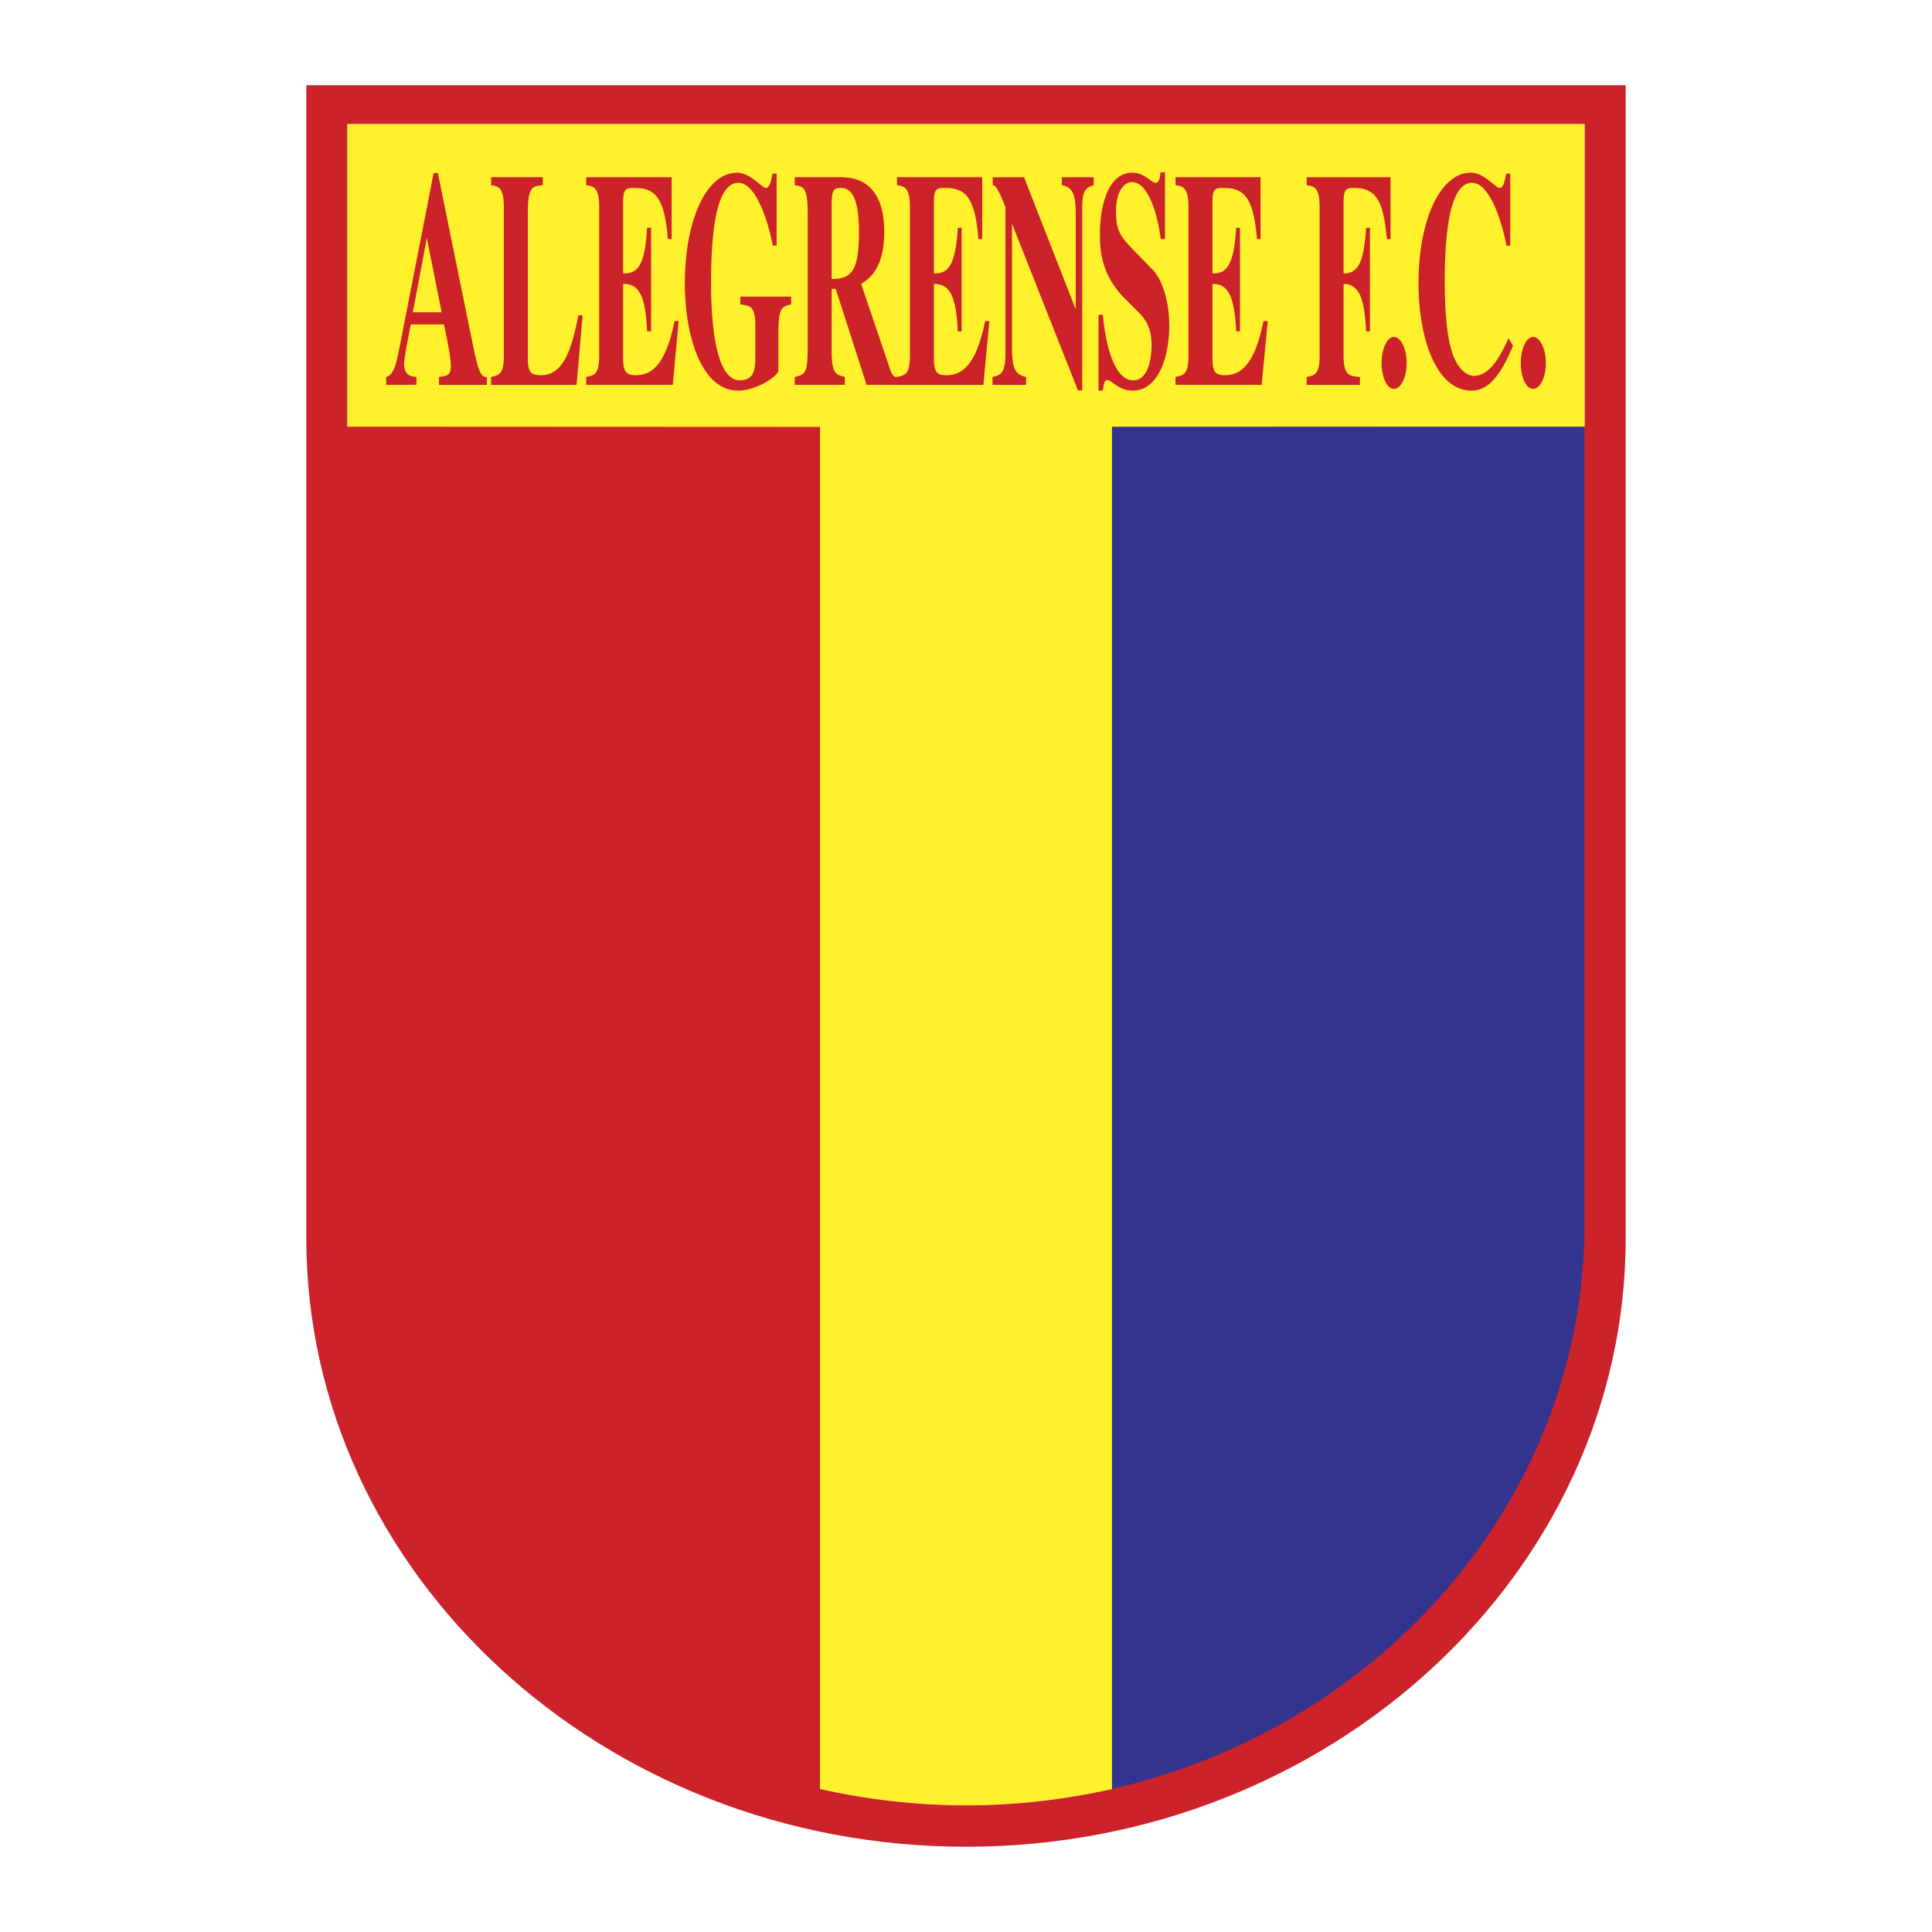
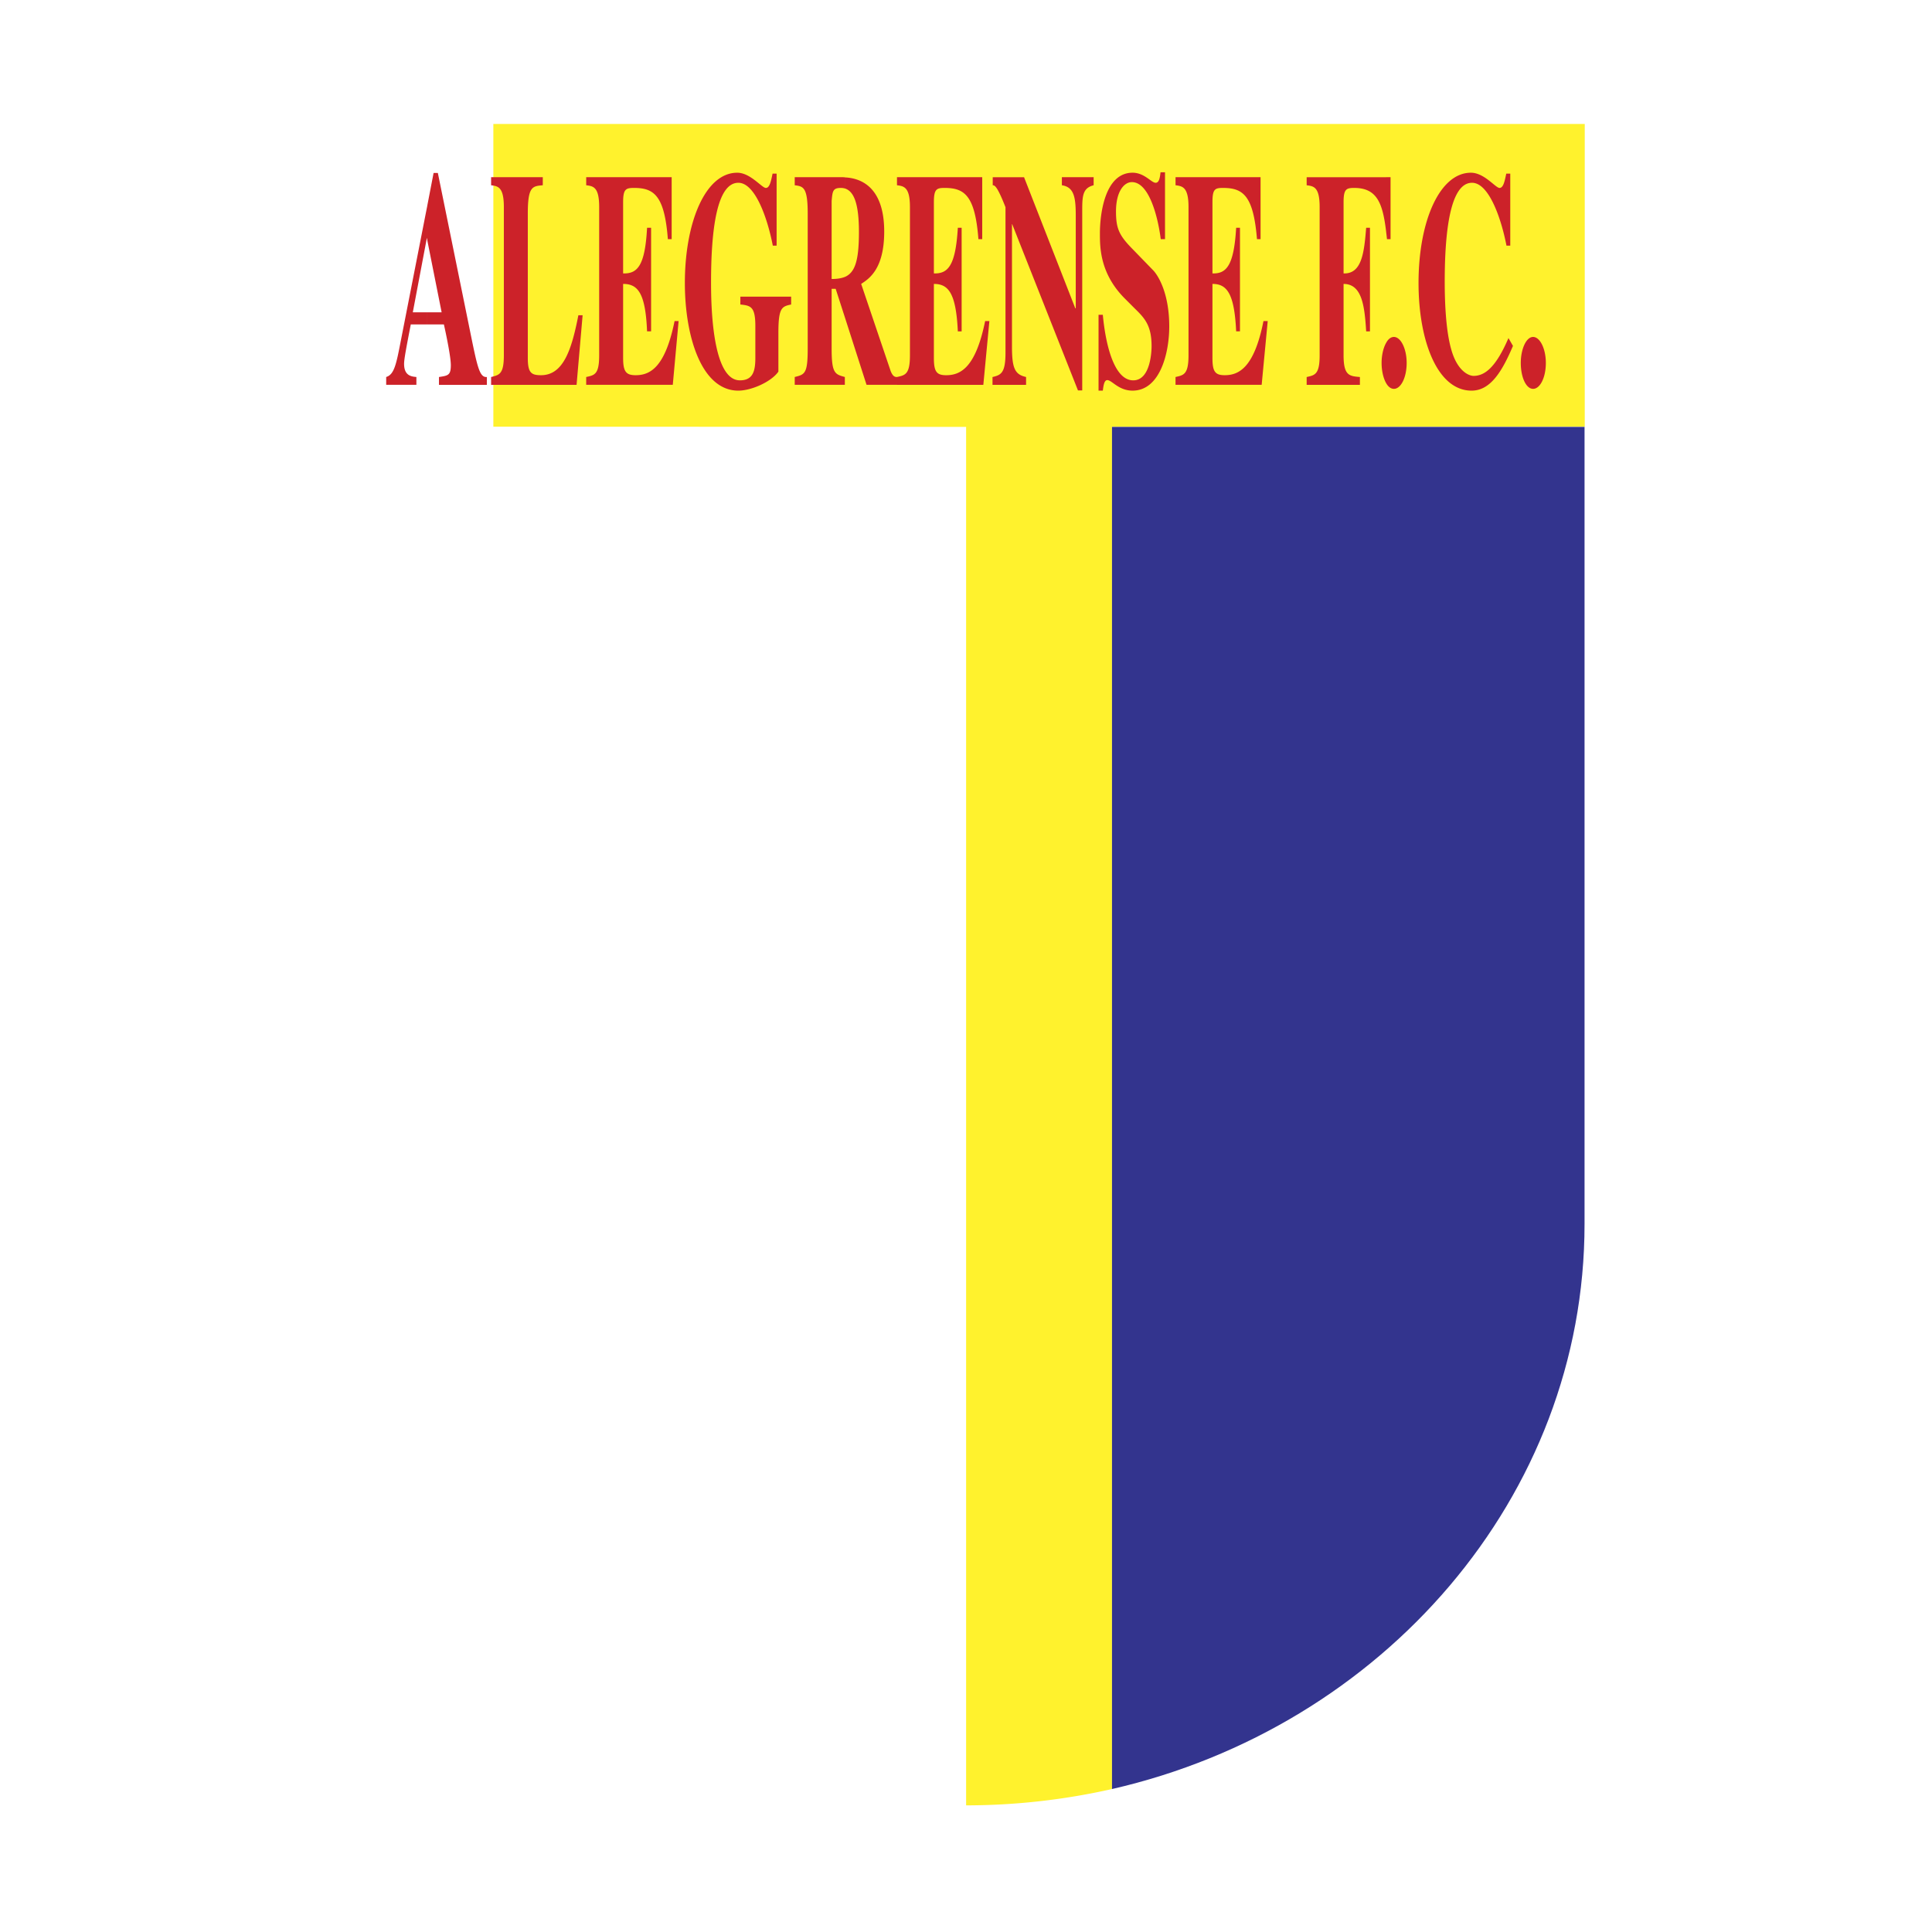
<svg xmlns="http://www.w3.org/2000/svg" width="2500" height="2500" viewBox="0 0 192.756 192.756">
  <g fill-rule="evenodd" clip-rule="evenodd">
    <path fill="#fff" d="M0 0h192.756v192.756H0V0z" />
-     <path d="M158.111 12.366v30.203l-47.168.022v135.902a66.418 66.418 0 0 1-14.554 1.629c-5 0-9.889-.58-14.577-1.629V42.591l-47.168-.022V12.366h123.467z" fill="#fff22d" />
-     <path d="M96.389 184.252v-4.13c5 0 9.888-.58 14.554-1.629V42.591l47.168-.022V12.366H96.389V8.504h65.808v115.008c0 33.462-29.554 60.74-65.808 60.74zm0-4.13zM30.559 8.504v115.008c0 33.462 29.555 60.74 65.83 60.74v-4.13c-5 0-9.889-.58-14.577-1.629V42.591l-47.168-.022V12.366h61.745V8.504h-65.83zm65.83 175.748z" fill="#cc2229" />
+     <path d="M158.111 12.366v30.203l-47.168.022v135.902a66.418 66.418 0 0 1-14.554 1.629V42.591l-47.168-.022V12.366h123.467z" fill="#fff22d" />
    <path d="M158.09 122.128V42.591h-47.146v135.902c26.988-6.183 47.146-29.132 47.146-56.365z" fill="#33348e" />
    <path d="M138.289 38.216V34.22c.201-.379.469-.603.781-.603.691 0 1.273 1.184 1.273 2.59 0 1.473-.582 2.589-1.273 2.589-.312 0-.58-.223-.781-.58zm0-15.157v-5.38h.447v6.184h-.357c-.024-.291-.068-.559-.09-.804zm12.211 10.67c-1.229 2.857-2.322 3.773-3.482 3.773-.469 0-1.629-.469-2.232-2.657-.559-1.964-.646-4.911-.646-6.742 0-5.157.58-9.867 2.723-9.867 1.697 0 2.924 3.594 3.438 6.273h.379v-7.188h-.4c-.156.759-.291 1.429-.67 1.429-.402 0-1.518-1.518-2.857-1.518-3.104 0-5.225 4.799-5.225 11.005 0 5.715 1.854 10.737 5.291 10.737 1.898 0 3.059-1.942 4.131-4.464l-.45-.781zm1.229 2.478c0 1.451.535 2.589 1.227 2.589.693 0 1.273-1.116 1.273-2.589 0-1.406-.58-2.59-1.273-2.59-.692 0-1.227 1.228-1.227 2.59zM48.573 37.613c-.714.067-.937-.96-1.607-4.241l-3.282-16.117h-.424l-.625 3.237v3.504l1.428 7.166h-1.428v1.206h1.652c.223.982.692 3.237.692 4.062 0 1.005-.268 1.05-1.183 1.184v.781h4.777v-.782zm89.716-19.934v5.38c-.334-2.723-.871-4.309-3.17-4.309-.803 0-1.07.112-1.07 1.429v7.099c1.83.067 2.053-2.099 2.254-4.554h.379v10.335h-.379c-.156-2.5-.402-4.732-2.254-4.732v7.121c0 2.032.58 2.076 1.629 2.166v.781h-5.312v-.781c.826-.179 1.295-.268 1.295-2.166v-14.8c0-2.009-.604-2.076-1.295-2.165v-.804h7.923zm0 16.541c-.268.469-.447 1.206-.447 1.987 0 .804.18 1.54.447 2.009V34.22zM42.636 20.492v3.504l-.045-.268-1.406 7.433h1.451v1.206h-1.652c-.424 2.188-.669 3.46-.669 3.929 0 1.184.714 1.272 1.228 1.317v.781H38.53v-.781c.803-.246 1.004-1.272 1.451-3.572l2.655-13.549zm15.492 10.96h-.424c-.67 3.438-1.496 5.982-3.728 5.982-.982 0-1.317-.246-1.317-1.719v-14.42c0-2.701.469-2.723 1.496-2.812v-.804h-5.157v.804c.67.089 1.272.156 1.272 2.165v14.8c0 1.875-.446 1.964-1.272 2.166v.781h8.527l.603-6.943zm.357-12.97c.692.089 1.295.156 1.295 2.165v14.8c0 1.897-.447 1.987-1.295 2.166v.781h8.639l.581-6.362h-.402c-.938 4.621-2.433 5.402-3.884 5.402-.959 0-1.25-.357-1.25-1.719v-7.389c1.474 0 2.232.916 2.389 4.732h.402V22.724h-.402c-.201 3.795-.96 4.599-2.389 4.554v-7.099c0-1.317.268-1.429 1.094-1.429 1.986 0 3.036.759 3.37 5.112h.38v-6.184h-8.527v.804h-.001zm20.448 11.117h-5.067v.781c1.004.112 1.495.179 1.495 2.143v3.192c0 1.317-.245 2.232-1.54 2.232-2.791 0-2.88-7.612-2.88-9.777 0-5.269.581-9.934 2.724-9.934 1.696 0 2.924 3.594 3.438 6.273h.38v-7.188h-.403c-.157.759-.291 1.429-.67 1.429-.402 0-1.541-1.518-2.857-1.518-3.192 0-5.224 4.978-5.224 11.005 0 5.313 1.652 10.737 5.335 10.737 1.294 0 3.281-.87 3.996-1.897v-3.884c0-2.522.357-2.612 1.272-2.813v-.781h.001zm5.401-10.782c.916.312 1.362 1.652 1.362 4.331 0 2.879-.401 4.018-1.362 4.464v4.174l2.121 6.608h3.036v-.781c-.179 0-.402-.022-.625-.581l-2.947-8.706c.781-.513 2.299-1.473 2.299-5.223 0-4.732-2.635-5.335-3.885-5.402v1.116h.001zm-1.361 1.228v7.791c.536 0 .982-.067 1.361-.224v4.174l-.959-2.969h-.402V34.8c0 2.455.335 2.544 1.317 2.812v.781h-5v-.781c1.005-.246 1.295-.335 1.295-2.812V21.295c0-2.634-.446-2.701-1.295-2.812v-.804h4.755c.09 0 .179 0 .29.022v1.116a1.427 1.427 0 0 0-.446-.067c-.805 0-.827.335-.916 1.295zm6.519-1.563v-.804h8.504v6.184h-.379c-.336-4.353-1.384-5.112-3.371-5.112-.804 0-1.072.112-1.072 1.429v7.099c1.407.044 2.166-.759 2.389-4.554h.38v10.335h-.38c-.178-3.817-.938-4.732-2.389-4.732v7.389c0 1.361.268 1.719 1.228 1.719 1.451 0 2.947-.781 3.885-5.402h.424l-.604 6.362h-8.616v-.781c.825-.179 1.294-.268 1.294-2.166v-14.8c.001-2.009-.624-2.076-1.293-2.166zm9.531 19.913h3.348v-.781c-1.094-.246-1.406-.826-1.406-3.014V22.367h.023l6.562 16.586h.424V20.916c0-1.451.09-2.166 1.139-2.433v-.804h-3.17v.804c1.205.179 1.385 1.183 1.385 3.014v9.264h-.045L102.17 17.68h-3.125v.804c.201 0 .447.089 1.273 2.188v14.51c0 2.009-.424 2.232-1.295 2.434v.779zm17.211-14.533v-6.675h-.447c-.066.603-.156 1.049-.49 1.049-.424 0-1.117-1.004-2.299-1.004-2.791 0-3.26 4.174-3.26 6.05 0 1.406 0 4.04 2.523 6.54l.98.982c.961.938 1.652 1.674 1.652 3.728 0 .402-.066 3.416-1.83 3.416-1.875 0-2.746-3.438-3.035-6.541h-.426v7.567h.426c.066-.491.133-1.049.445-1.049.469 0 1.117 1.049 2.523 1.049 2.723 0 3.66-3.706 3.66-6.406 0-3.326-1.115-5.112-1.629-5.625l-2.166-2.232c-1.227-1.272-1.518-1.965-1.518-3.617 0-1.987.803-2.924 1.584-2.924 1.742 0 2.613 3.549 2.881 5.692h.426zm1.049-5.38c.67.089 1.295.156 1.295 2.165v14.8c0 1.897-.469 1.987-1.295 2.166v.781h8.594l.604-6.362h-.424c-.916 4.621-2.434 5.402-3.861 5.402-.961 0-1.229-.357-1.229-1.719v-7.389c1.428 0 2.188.916 2.365 4.732h.381V22.724h-.381c-.223 3.795-.98 4.599-2.365 4.554v-7.099c0-1.317.246-1.429 1.049-1.429 2.01 0 3.037.759 3.393 5.112h.357v-6.184h-8.482v.804h-.001z" fill="#cc2229" />
  </g>
</svg>